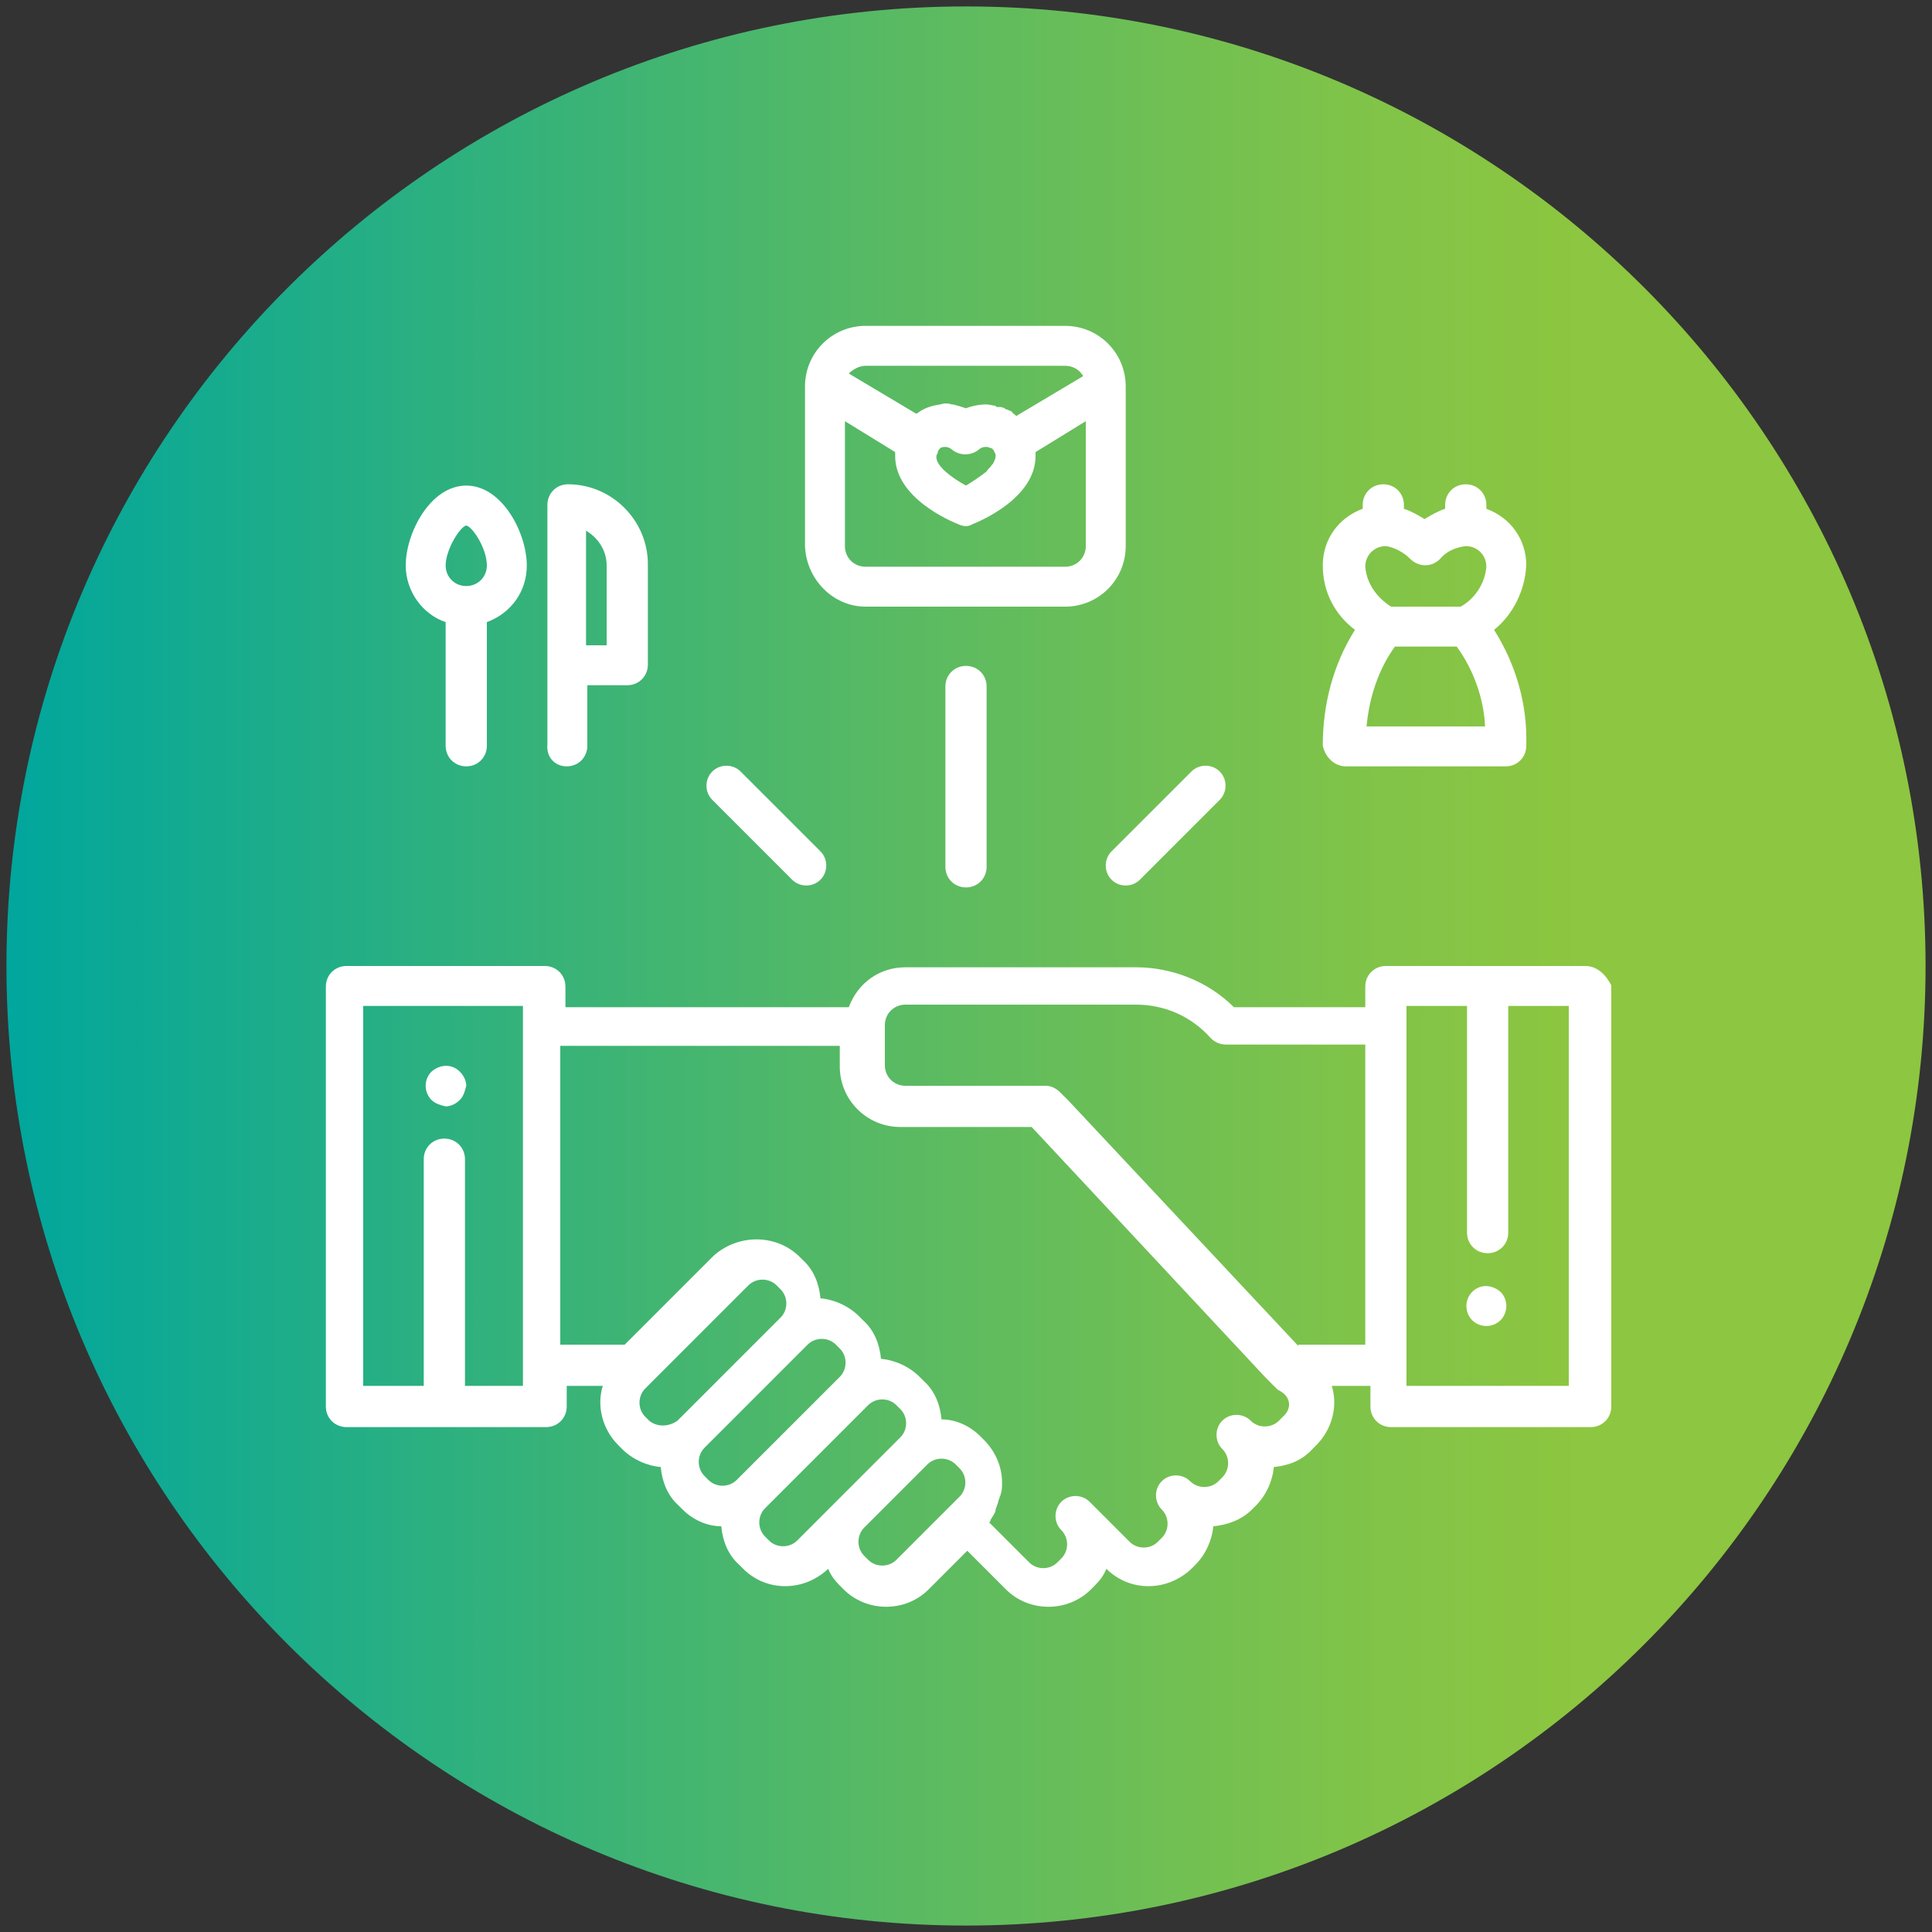
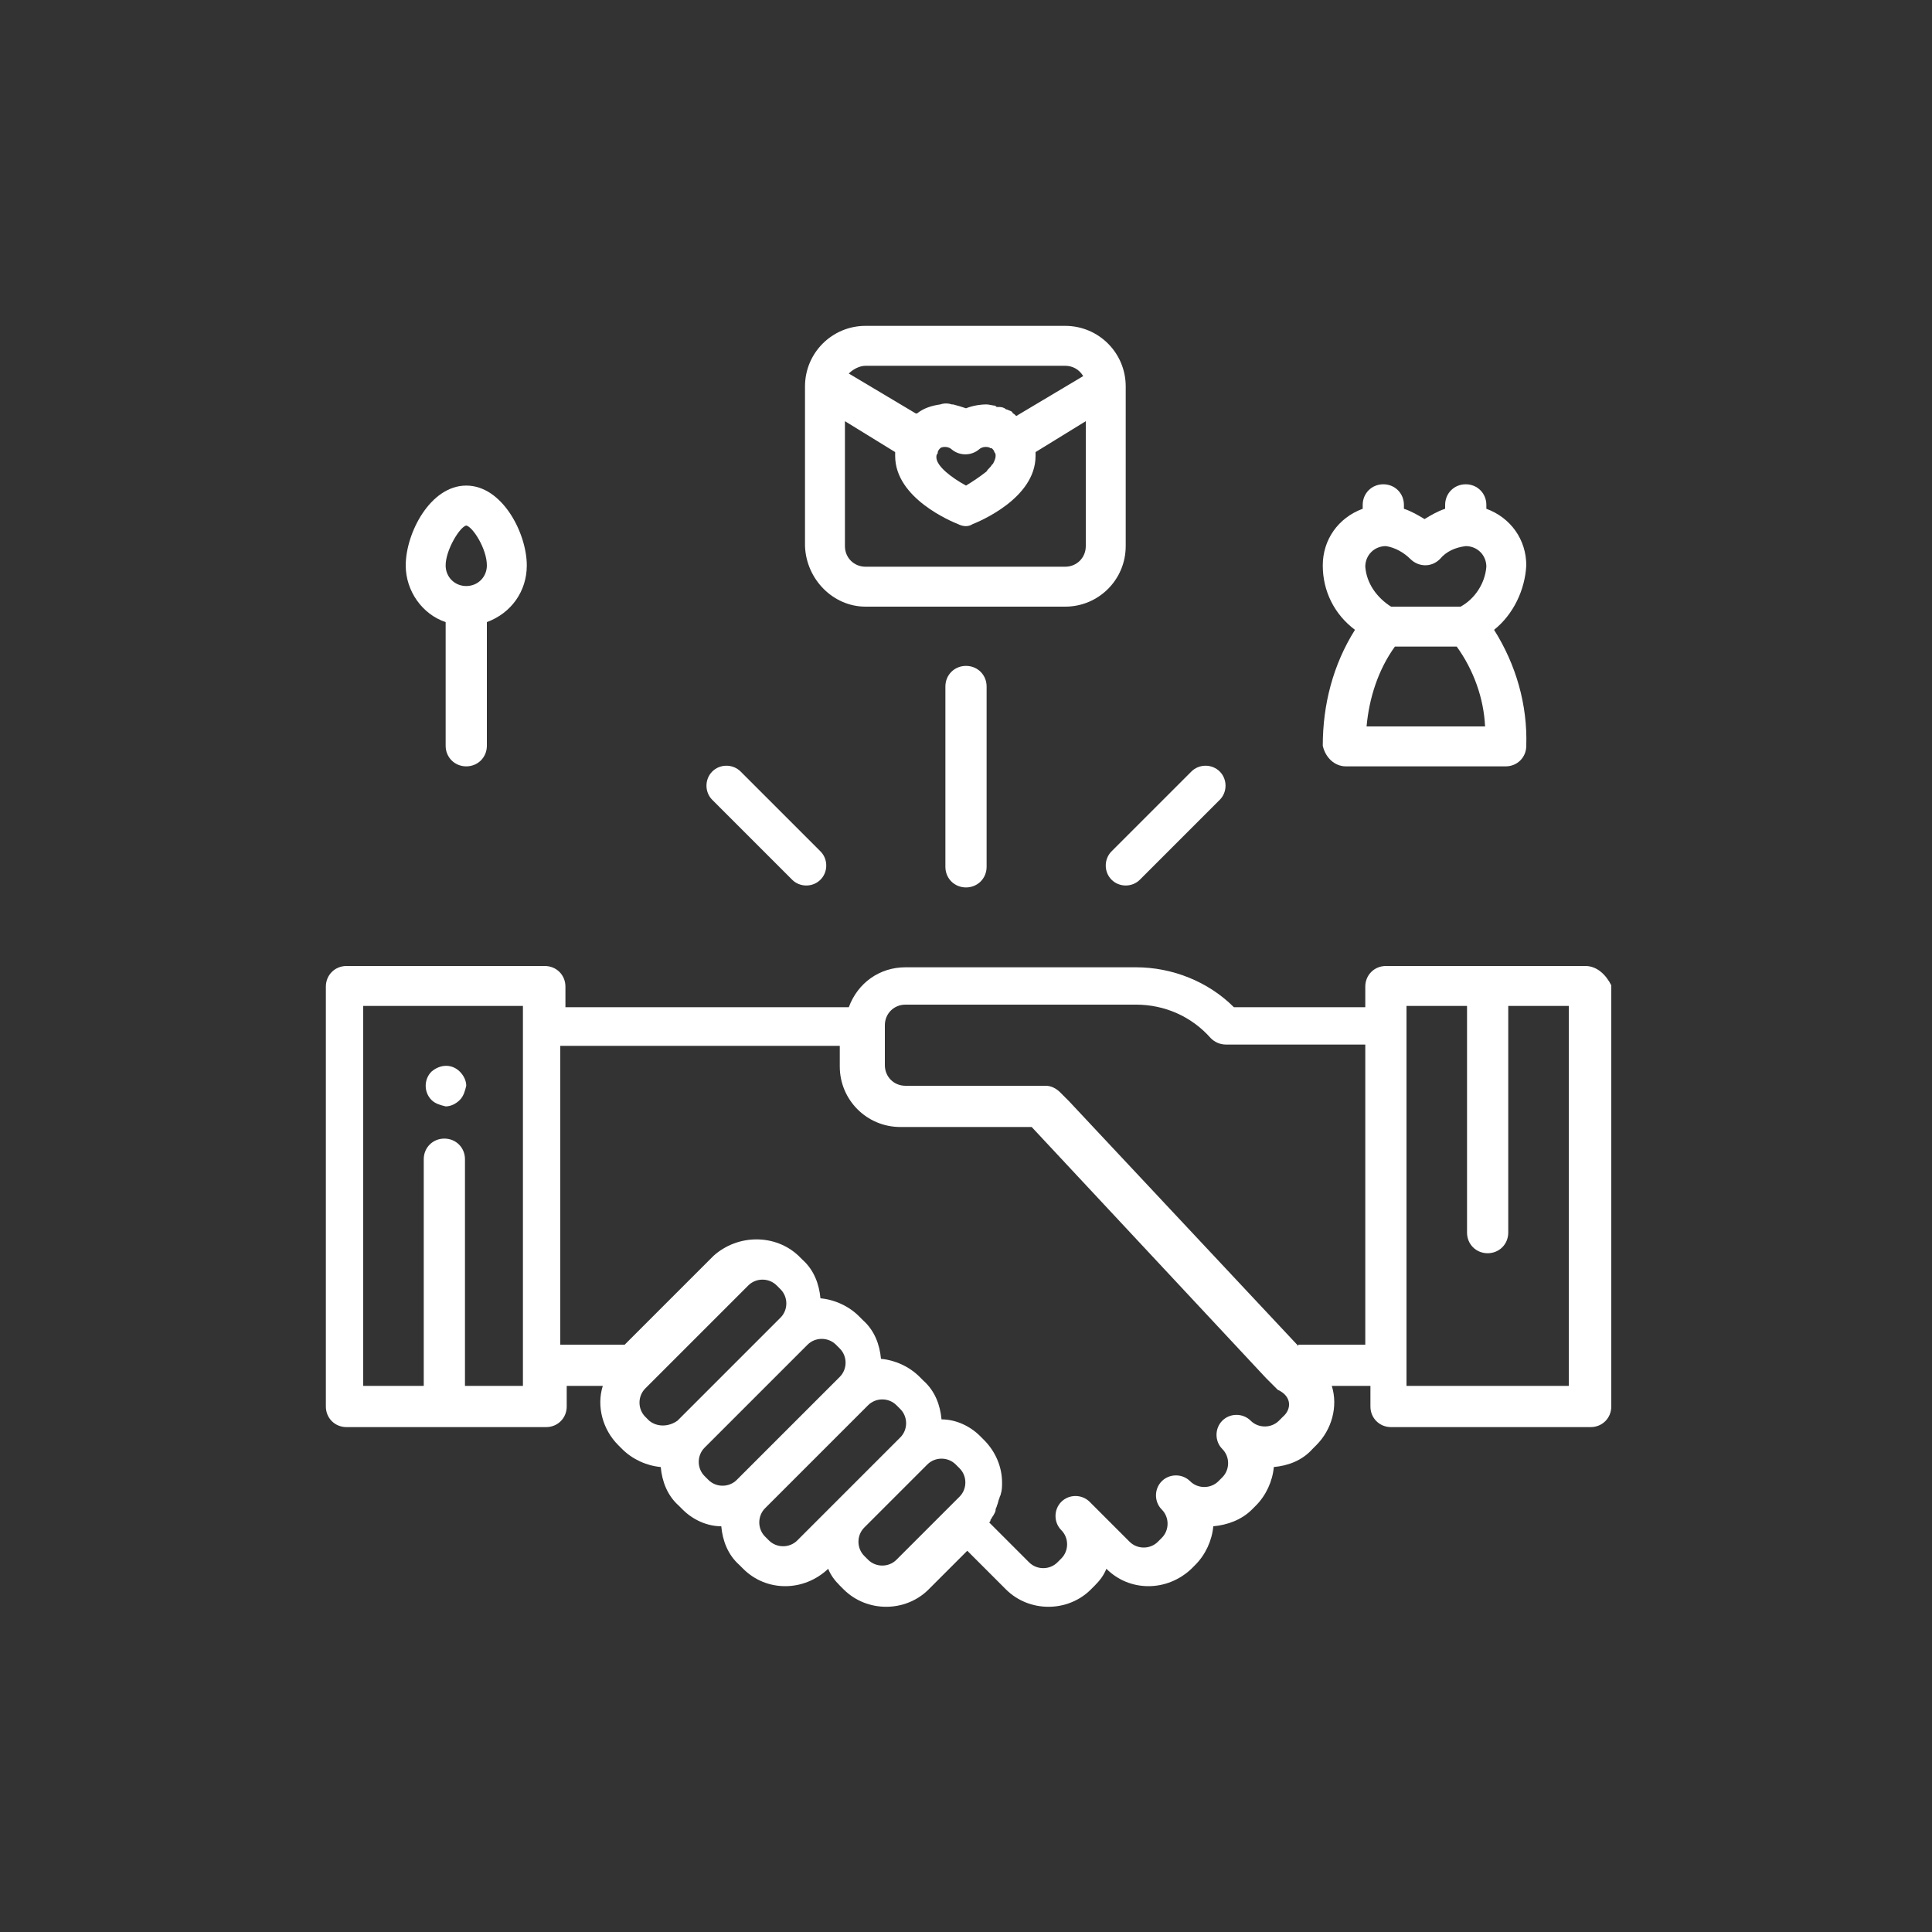
<svg xmlns="http://www.w3.org/2000/svg" xmlns:xlink="http://www.w3.org/1999/xlink" version="1.1" id="Layer_1" x="0px" y="0px" viewBox="0 0 150 150" style="enable-background:new 0 0 150 150;" xml:space="preserve">
  <rect x="0" y="0" width="150" height="150" fill="#333333" stroke="none" />
  <style type="text/css">
	
		.st0{clip-path:url(#SVGID_00000116950654587590259960000014380918435793467022_);fill:url(#SVGID_00000083794150032641400310000015774328802108200323_);}
	.st1{fill:#FFFFFF;}
</style>
  <g>
    <g>
      <defs>
-         <path id="SVGID_1_" d="M0.5,75c0,41.1,33.4,74.5,74.5,74.5c41.1,0,74.5-33.4,74.5-74.5c0-41.1-33.4-74.5-74.5-74.5     C33.9,0.5,0.5,33.9,0.5,75" />
-       </defs>
+         </defs>
      <clipPath id="SVGID_00000100341183951112483270000007328587589552827791_">
        <use xlink:href="#SVGID_1_" style="overflow:visible;" />
      </clipPath>
      <linearGradient id="SVGID_00000069383020191089144330000015616567011241753019_" gradientUnits="userSpaceOnUse" x1="2775.591" y1="-3986.077" x2="2782.161" y2="-3986.077" gradientTransform="matrix(22.677 0 0 -22.677 -62942.031 -90317.922)">
        <stop offset="0" style="stop-color:#00A69D" />
        <stop offset="0.104" style="stop-color:#15AB8F" />
        <stop offset="0.443" style="stop-color:#55B965" />
        <stop offset="0.691" style="stop-color:#7EC34A" />
        <stop offset="0.819" style="stop-color:#8DC640" />
        <stop offset="1" style="stop-color:#8DC640" />
      </linearGradient>
-       <rect x="0.5" y="0.5" style="clip-path:url(#SVGID_00000100341183951112483270000007328587589552827791_);fill:url(#SVGID_00000069383020191089144330000015616567011241753019_);" width="149" height="149" />
    </g>
    <path class="st1" d="M121.6,107.6h-12.4V78.1h4.7v17.6c0,0.9,0.7,1.6,1.6,1.6c0.9,0,1.6-0.7,1.6-1.6V78.1h4.7V107.6z M100.8,104.5   L83,85.5l-0.7-0.7c-0.3-0.3-0.7-0.5-1.1-0.5H70.3c-0.9,0-1.6-0.7-1.6-1.6v-3.1c0-0.9,0.7-1.6,1.6-1.6h17.9c2.2,0,4.3,0.9,5.8,2.6   c0.3,0.3,0.7,0.5,1.2,0.5H106v23.3H100.8z M99.6,110l-0.3,0.3c-0.6,0.6-1.6,0.6-2.2,0c-0.6-0.6-1.6-0.6-2.2,0   c-0.6,0.6-0.6,1.6,0,2.2c0,0,0,0,0,0c0.6,0.6,0.6,1.6,0,2.2l-0.3,0.3c-0.6,0.6-1.6,0.6-2.2,0c-0.6-0.6-1.6-0.6-2.2,0   c-0.6,0.6-0.6,1.6,0,2.2c0,0,0,0,0,0c0.6,0.6,0.6,1.6,0,2.2l-0.3,0.3c-0.6,0.6-1.6,0.6-2.2,0l-3.1-3.1c-0.6-0.6-1.6-0.6-2.2,0   c-0.6,0.6-0.6,1.6,0,2.2c0,0,0,0,0,0c0.6,0.6,0.6,1.6,0,2.2l-0.3,0.3c-0.6,0.6-1.6,0.6-2.2,0l-3.1-3.1c0.1-0.1,0.1-0.1,0.1-0.2   c0.1-0.1,0.1-0.2,0.2-0.3c0.1-0.2,0.2-0.3,0.2-0.5c0-0.1,0.1-0.2,0.1-0.3c0.1-0.2,0.1-0.4,0.2-0.6c0-0.1,0.1-0.2,0.1-0.3   c0.1-0.3,0.1-0.6,0.1-0.9c0-1.2-0.5-2.4-1.4-3.3l-0.3-0.3c-0.8-0.8-1.9-1.3-3-1.3c-0.1-1.1-0.5-2.2-1.4-3l-0.3-0.3   c-0.8-0.8-1.9-1.3-3-1.4c-0.1-1.1-0.5-2.2-1.4-3l-0.3-0.3c-0.8-0.8-1.9-1.3-3-1.4c-0.1-1.1-0.5-2.2-1.4-3l-0.3-0.3   c-1.8-1.7-4.7-1.7-6.6,0l-6.9,6.9h-5V81.2h21.7v1.6c0,2.6,2.1,4.7,4.7,4.7h10.2l18.2,19.5l0.9,0.9   C100.3,108.4,100.3,109.4,99.6,110 M69.6,121.1c-0.6,0.6-1.6,0.6-2.2,0l-0.3-0.3c-0.6-0.6-0.6-1.6,0-2.2l4.9-4.9   c0.6-0.6,1.6-0.6,2.2,0l0.3,0.3c0.6,0.6,0.6,1.6,0,2.2L69.6,121.1z M61.9,119.6c-0.6,0.6-1.6,0.6-2.2,0l-0.3-0.3   c-0.6-0.6-0.6-1.6,0-2.2l8-8c0.6-0.6,1.6-0.6,2.2,0l0.3,0.3c0.6,0.6,0.6,1.6,0,2.2l-4.9,4.9L61.9,119.6z M55,114.9l-0.3-0.3   c-0.6-0.6-0.6-1.6,0-2.2l8-8c0.6-0.6,1.6-0.6,2.2,0l0.3,0.3c0.6,0.6,0.6,1.6,0,2.2l-8,8C56.6,115.5,55.6,115.5,55,114.9    M50.4,110.3l-0.3-0.3c-0.6-0.6-0.6-1.6,0-2.2l8-8c0.6-0.6,1.6-0.6,2.2,0l0.3,0.3c0.6,0.6,0.6,1.6,0,2.2l-8,8   C51.9,110.8,51,110.8,50.4,110.3 M40.8,107.6h-4.7V90c0-0.9-0.7-1.6-1.6-1.6c-0.9,0-1.6,0.7-1.6,1.6v17.6h-4.7V78.1h12.4V107.6z    M123.1,75h-15.5c-0.9,0-1.6,0.7-1.6,1.6v1.6H95.8c-2-2-4.8-3.1-7.6-3.1H70.3c-2,0-3.7,1.2-4.4,3.1h-22v-1.6c0-0.9-0.7-1.6-1.6-1.6   H26.9c-0.9,0-1.6,0.7-1.6,1.6v32.6c0,0.9,0.7,1.6,1.6,1.6h15.5c0.9,0,1.6-0.7,1.6-1.6v-1.6h2.8c-0.5,1.6,0,3.4,1.2,4.6l0.3,0.3   c0.8,0.8,1.9,1.3,3,1.4c0.1,1.1,0.5,2.2,1.4,3l0.3,0.3c0.8,0.8,1.9,1.3,3,1.3c0.1,1.1,0.5,2.2,1.4,3l0.3,0.3c1.8,1.8,4.7,1.8,6.6,0   c0.2,0.5,0.5,0.9,0.9,1.3l0.3,0.3c1.8,1.8,4.8,1.8,6.6,0l3-3l3,3c1.8,1.8,4.8,1.8,6.6,0l0.3-0.3c0.4-0.4,0.7-0.8,0.9-1.3   c1.8,1.8,4.7,1.8,6.6,0l0.3-0.3c0.8-0.8,1.3-1.9,1.4-3c1.1-0.1,2.2-0.5,3-1.3l0.3-0.3c0.8-0.8,1.3-1.9,1.4-3c1.1-0.1,2.2-0.5,3-1.4   l0.3-0.3c1.2-1.2,1.7-3,1.2-4.6h3v1.6c0,0.9,0.7,1.6,1.6,1.6h15.5c0.9,0,1.6-0.7,1.6-1.6V76.5C124.7,75.7,124,75,123.1,75" />
-     <path class="st1" d="M114.3,100.3c-0.6,0.6-0.6,1.6,0,2.2c0.6,0.6,1.6,0.6,2.2,0c0.6-0.6,0.6-1.6,0-2.2   C115.8,99.7,114.9,99.7,114.3,100.3" />
    <path class="st1" d="M33.5,83.2c-0.6,0.6-0.6,1.6,0,2.2c0.3,0.3,0.7,0.4,1.1,0.5c0.4,0,0.8-0.2,1.1-0.5c0.3-0.3,0.4-0.7,0.5-1.1   c0-0.4-0.2-0.8-0.5-1.1C35.1,82.6,34.2,82.6,33.5,83.2" />
    <path class="st1" d="M67.2,28.4h15.5c0.6,0,1.1,0.3,1.4,0.8l-5.2,3.1c0,0-0.1-0.1-0.1-0.1c-0.1-0.1-0.2-0.1-0.2-0.2   c-0.1-0.1-0.2-0.1-0.4-0.2c-0.1,0-0.2-0.1-0.2-0.1c-0.2-0.1-0.3-0.1-0.5-0.1c-0.1,0-0.2,0-0.2-0.1c-0.2,0-0.5-0.1-0.7-0.1   c-0.5,0-1.1,0.1-1.6,0.3c-0.3-0.1-0.6-0.2-1-0.3l-0.1,0c-0.3-0.1-0.6-0.1-0.9,0h0c-0.7,0.1-1.3,0.3-1.8,0.7c0,0-0.1,0-0.1,0   l-5.2-3.1C66.2,28.7,66.7,28.4,67.2,28.4 M84.3,42.4c0,0.9-0.7,1.6-1.6,1.6H67.2c-0.9,0-1.6-0.7-1.6-1.6v-9.7l3.9,2.4   c0,0.1,0,0.2,0,0.3c0,3.3,4.4,5.1,4.9,5.3c0.4,0.2,0.8,0.2,1.1,0c0.5-0.2,4.9-2,4.9-5.3c0-0.1,0-0.2,0-0.3l3.9-2.4V42.4z M73,34.8   c0.1-0.1,0.3-0.1,0.4-0.1c0.2,0,0.4,0.1,0.5,0.2c0.6,0.5,1.5,0.5,2.1,0c0.1-0.1,0.3-0.2,0.5-0.2c0.1,0,0.3,0,0.4,0.1l0.1,0   c0.1,0.1,0.2,0.2,0.2,0.3c0.1,0.1,0.1,0.2,0.1,0.3c0,0.2-0.1,0.4-0.2,0.6c0,0,0,0-0.1,0.1c-0.1,0.2-0.3,0.3-0.4,0.5   c-0.5,0.4-1.1,0.8-1.6,1.1c-1.1-0.6-2.3-1.5-2.3-2.2c0-0.1,0-0.2,0.1-0.3C72.8,35,72.9,34.9,73,34.8L73,34.8z M67.2,47.1h15.5   c2.6,0,4.7-2.1,4.7-4.7V30c0-2.6-2.1-4.7-4.7-4.7H67.2c-2.6,0-4.7,2.1-4.7,4.7v12.4C62.6,45,64.7,47.1,67.2,47.1" />
    <path class="st1" d="M36.2,40.8c0.5,0.1,1.6,1.8,1.6,3.1c0,0.9-0.7,1.6-1.6,1.6c-0.9,0-1.6-0.7-1.6-1.6   C34.6,42.7,35.7,40.9,36.2,40.8 M34.6,48.3v9.6c0,0.9,0.7,1.6,1.6,1.6c0.9,0,1.6-0.7,1.6-1.6v-9.6c1.9-0.7,3.1-2.4,3.1-4.4   c0-2.5-1.9-6.2-4.7-6.2c-2.8,0-4.7,3.7-4.7,6.2C31.5,45.9,32.8,47.7,34.6,48.3" />
-     <path class="st1" d="M47.1,43.9v6.2h-1.6v-8.9C46.5,41.8,47.1,42.8,47.1,43.9 M44,59.5c0.9,0,1.6-0.7,1.6-1.6v-4.7h3.1   c0.9,0,1.6-0.7,1.6-1.6v-7.8c0-3.4-2.8-6.2-6.2-6.2c-0.9,0-1.6,0.7-1.6,1.6v18.6C42.4,58.8,43.1,59.5,44,59.5" />
    <path class="st1" d="M107.6,42.4c0.7,0.1,1.4,0.5,1.9,1c0.6,0.6,1.6,0.7,2.3,0c0,0,0,0,0,0c0.5-0.6,1.2-0.9,2-1   c0.9,0,1.6,0.7,1.6,1.6c-0.1,1.3-0.9,2.5-2,3.1H108c-1.1-0.7-1.9-1.8-2-3.1C106,43.1,106.7,42.4,107.6,42.4 M106.1,56.4   c0.2-2.2,0.9-4.4,2.2-6.2h4.8c1.3,1.8,2.1,4,2.2,6.2H106.1z M104.5,59.5h12.4c0.9,0,1.6-0.7,1.6-1.6c0.1-3.2-0.8-6.3-2.5-9   c1.5-1.2,2.4-3.1,2.5-5c0-2-1.2-3.7-3.1-4.4v-0.3c0-0.9-0.7-1.6-1.6-1.6c-0.9,0-1.6,0.7-1.6,1.6v0.3c-0.6,0.2-1.1,0.5-1.6,0.8   c-0.5-0.3-1-0.6-1.6-0.8v-0.3c0-0.9-0.7-1.6-1.6-1.6c-0.9,0-1.6,0.7-1.6,1.6v0.3c-1.9,0.7-3.1,2.4-3.1,4.4c0,2,0.9,3.8,2.5,5   c-1.7,2.7-2.5,5.8-2.5,9C102.9,58.8,103.6,59.5,104.5,59.5" />
    <path class="st1" d="M73.4,53.3v14c0,0.9,0.7,1.6,1.6,1.6c0.9,0,1.6-0.7,1.6-1.6v-14c0-0.9-0.7-1.6-1.6-1.6   C74.1,51.7,73.4,52.4,73.4,53.3" />
    <path class="st1" d="M86.3,68.3c0.6,0.6,1.6,0.6,2.2,0l6.2-6.2c0.6-0.6,0.6-1.6,0-2.2c-0.6-0.6-1.6-0.6-2.2,0l-6.2,6.2   C85.7,66.7,85.7,67.7,86.3,68.3" />
    <path class="st1" d="M61.5,68.3c0.6,0.6,1.6,0.6,2.2,0c0.6-0.6,0.6-1.6,0-2.2l-6.2-6.2c-0.6-0.6-1.6-0.6-2.2,0   c-0.6,0.6-0.6,1.6,0,2.2L61.5,68.3z" />
  </g>
</svg>